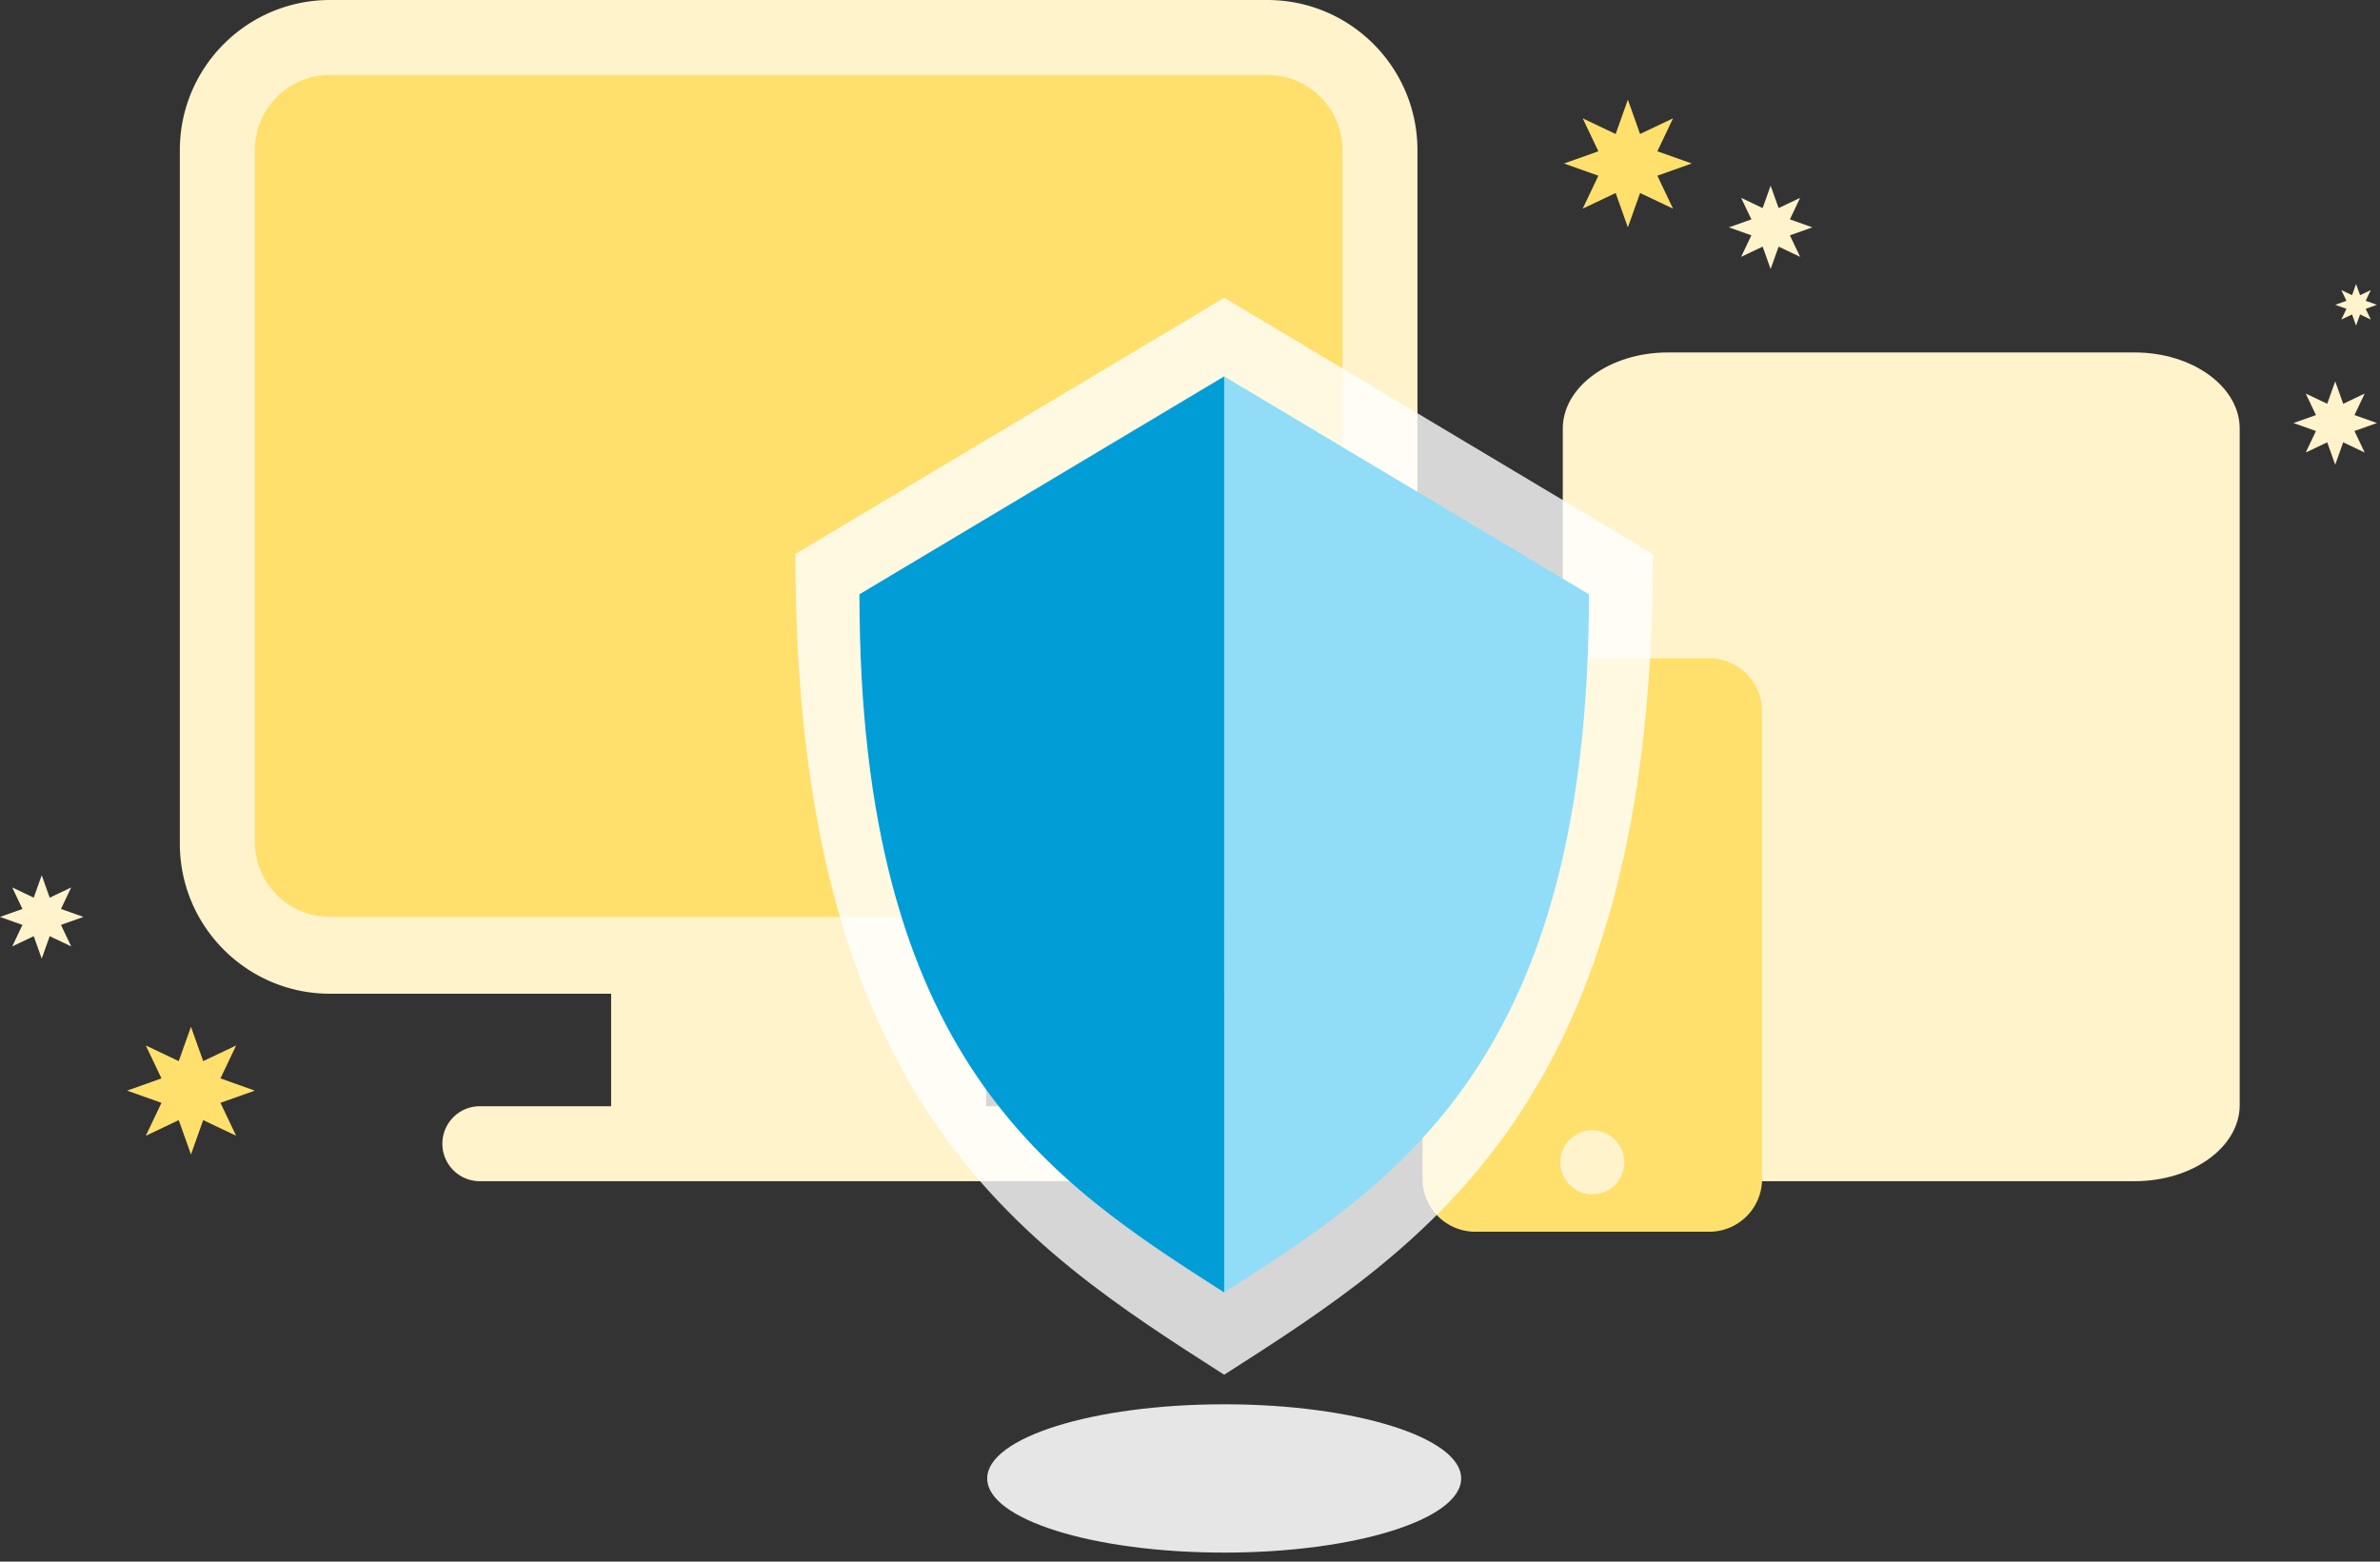
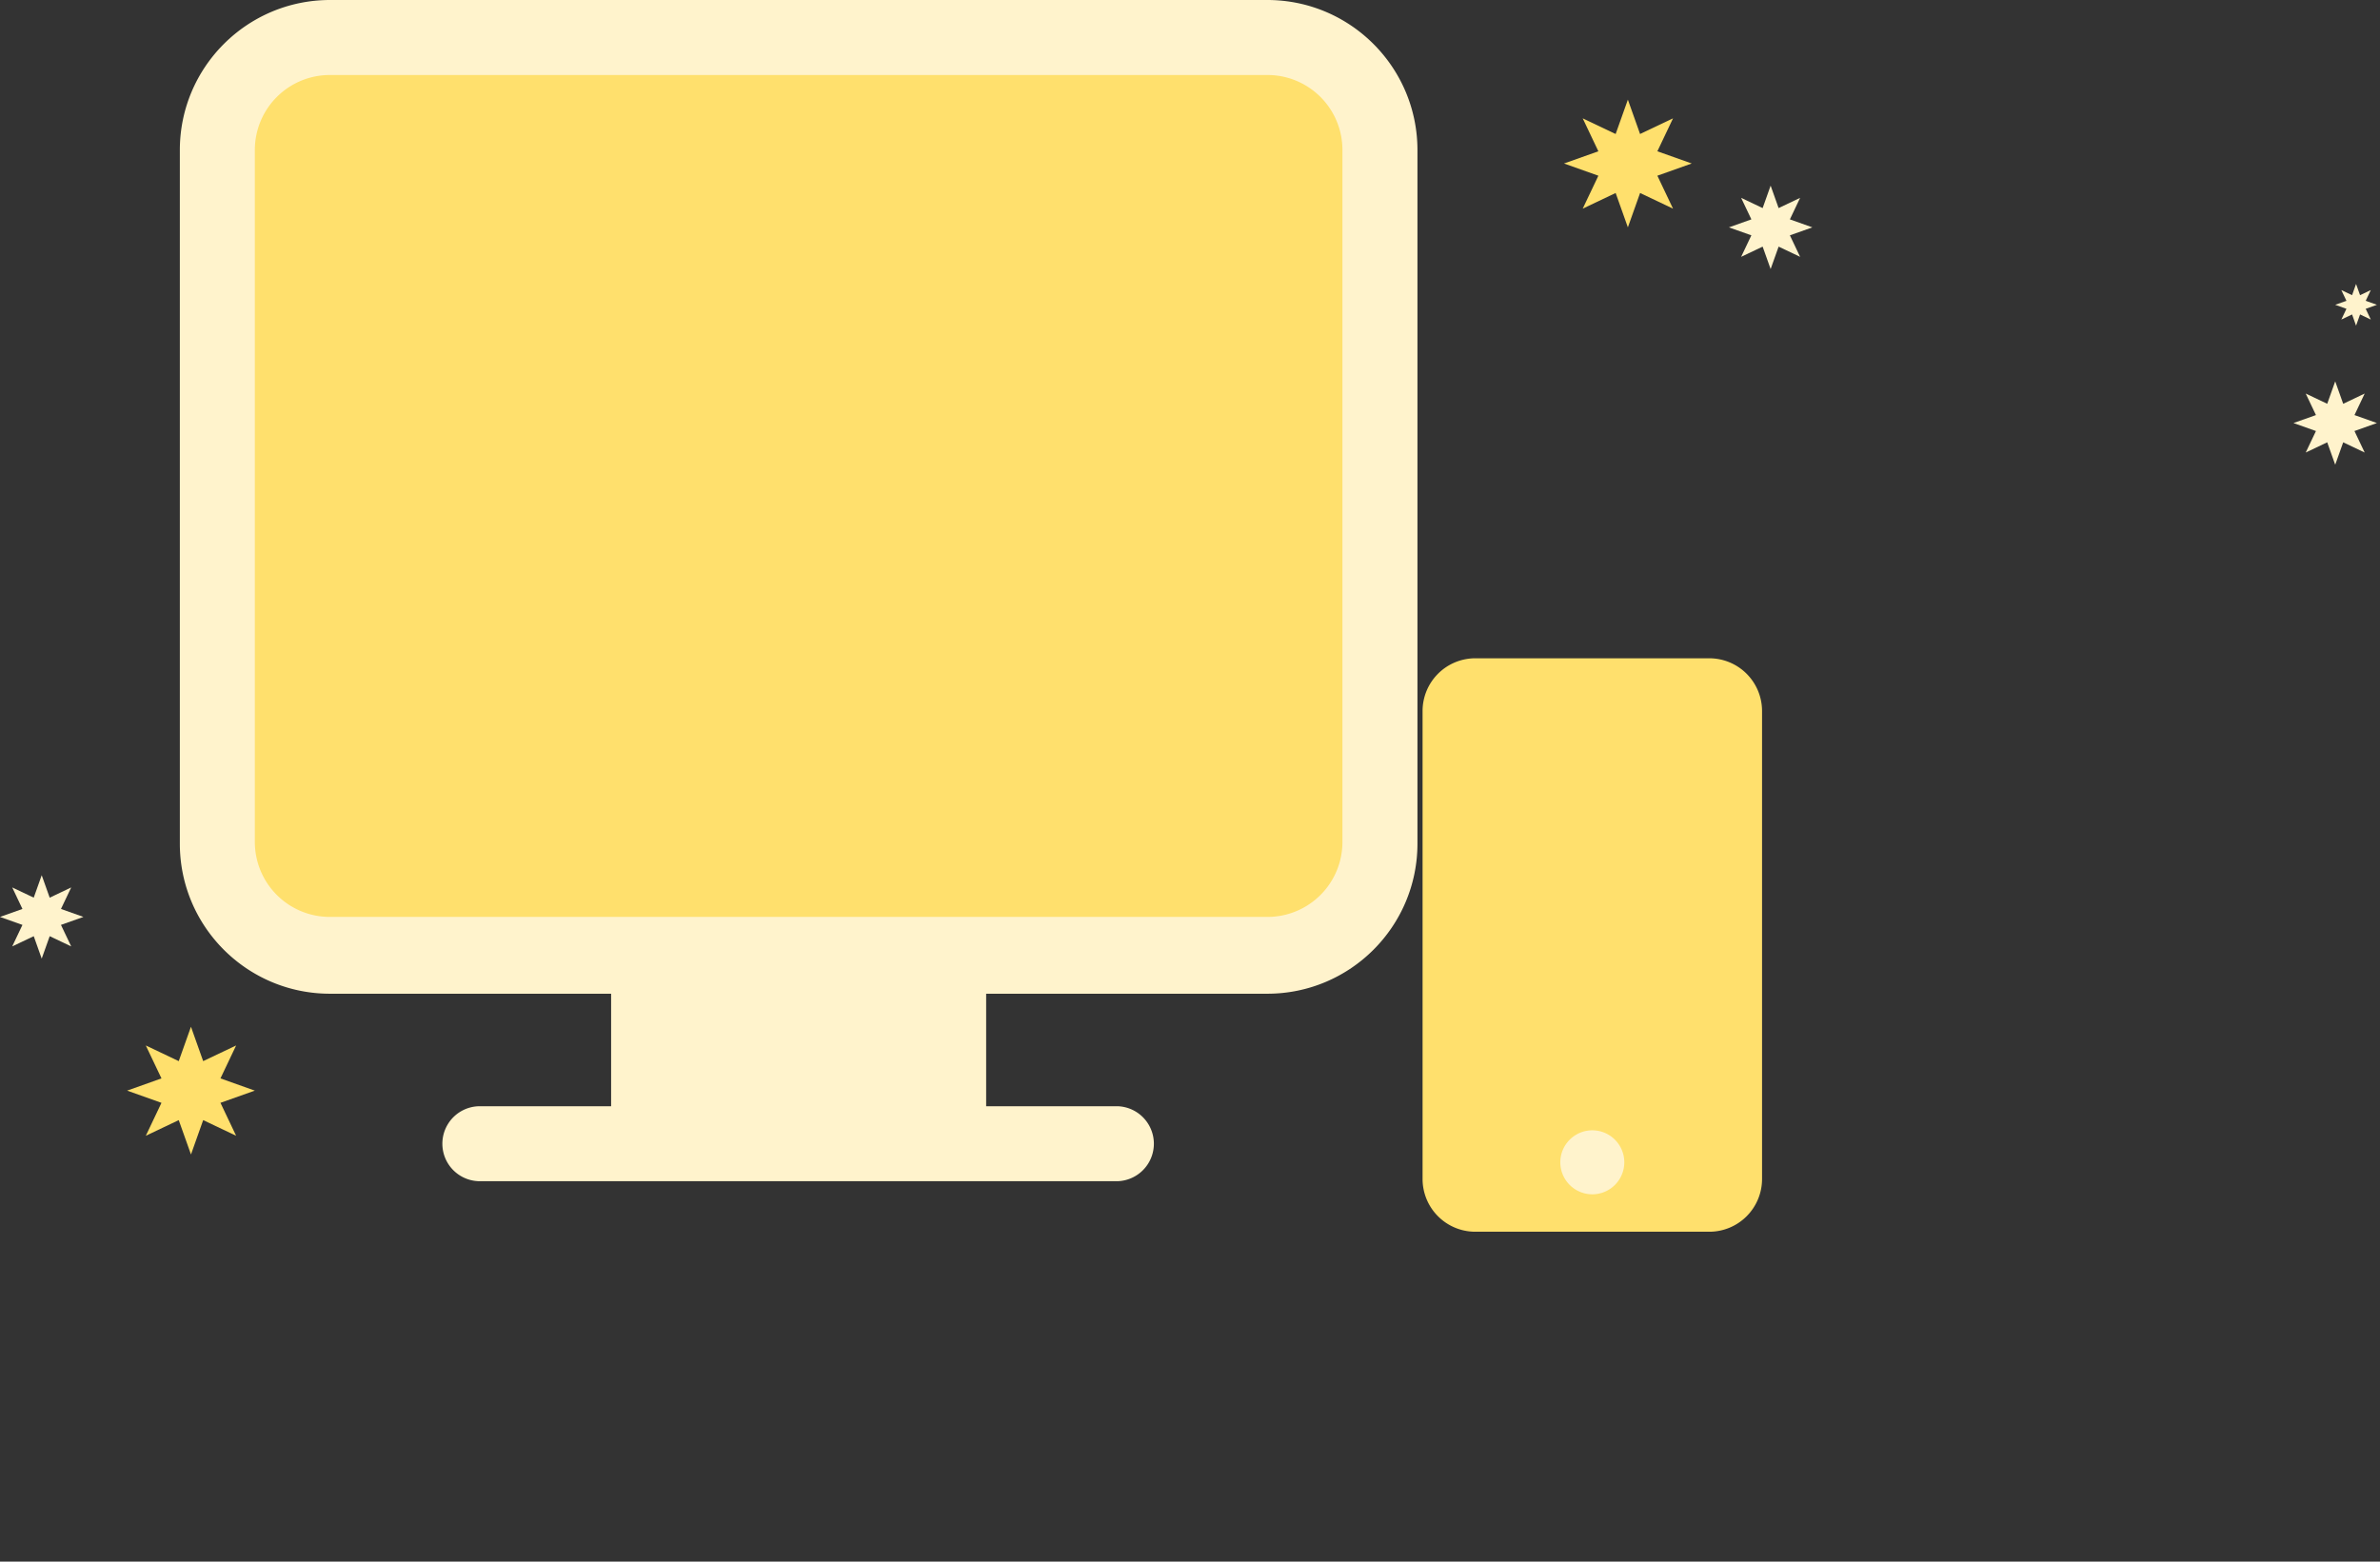
<svg xmlns="http://www.w3.org/2000/svg" width="160" height="105">
  <rect width="100%" height="100%" fill="#333333" stroke="none" />
  <g fill="none" fill-rule="evenodd">
-     <path fill="#FFF3CC" d="M143.503 79.42h-31.377c-3.896 0-7.065-2.297-7.065-5.12V28.82c0-2.823 3.17-5.122 7.065-5.122h31.377c3.896 0 7.065 2.299 7.065 5.122V74.3c0 2.823-3.169 5.12-7.065 5.12" />
    <path fill="#FFE06D" d="M99.179 82.818a3.547 3.547 0 0 1-3.544-3.543V47.804a3.547 3.547 0 0 1 3.544-3.543h15.735a3.547 3.547 0 0 1 3.543 3.543v31.47a3.547 3.547 0 0 1-3.543 3.544z" />
    <path fill="#FFF3CC" d="M107.046 80.302a2.154 2.154 0 0 1-2.151-2.15c0-1.188.965-2.153 2.15-2.153 1.187 0 2.152.965 2.152 2.152a2.154 2.154 0 0 1-2.151 2.151M85.206 0H22.175C16.607.008 12.095 4.52 12.09 10.087v46.643c.006 5.567 4.517 10.079 10.085 10.085h18.909v7.564H32.26a2.52 2.52 0 1 0 0 5.042h42.86a2.522 2.522 0 0 0 0-5.042h-8.824v-7.564h18.91c5.567-.006 10.079-4.518 10.085-10.085V10.086C95.285 4.519 90.773.006 85.206 0" />
    <path fill="#FFE06D" d="M22.175 5.043a5.043 5.043 0 0 0-5.043 5.043v46.522a5.043 5.043 0 0 0 5.043 5.043h63.03a5.04 5.04 0 0 0 5.043-5.043V10.086a5.04 5.04 0 0 0-5.042-5.043zM109.437 6.7l.82 2.31 2.216-1.053-1.053 2.215 2.31.82-2.31.822 1.053 2.215-2.215-1.053-.821 2.31-.822-2.31-2.214 1.053 1.053-2.215-2.311-.821 2.31-.821-1.052-2.215 2.214 1.053zM12.838 69.036l.821 2.31 2.215-1.052-1.053 2.214 2.31.822-2.31.82 1.053 2.216-2.215-1.053-.82 2.31-.823-2.31-2.214 1.053 1.053-2.215-2.31-.821 2.31-.822-1.053-2.214 2.214 1.053z" />
-     <path fill="#FFF3CC" d="m2.804 58.847.537 1.51 1.446-.689-.688 1.447 1.509.536-1.51.536.689 1.446-1.446-.687-.537 1.508-.536-1.508-1.446.687.687-1.446-1.51-.536 1.51-.536-.687-1.447 1.446.688zM119.034 12.482l.537 1.509 1.445-.688-.687 1.447 1.51.537-1.51.536.687 1.446-1.445-.687-.537 1.508-.537-1.508-1.446.687.688-1.446-1.509-.536 1.51-.537-.689-1.447 1.446.688zM156.989 25.64l.537 1.51 1.445-.689-.687 1.447 1.509.536-1.51.537.688 1.446-1.445-.687-.537 1.507-.537-1.507-1.446.687.688-1.446-1.51-.537 1.51-.536-.688-1.447 1.446.688zM158.39 19.092l.27.755.722-.344-.343.723.754.268-.754.27.343.722-.722-.344-.27.755-.267-.755-.723.344.344-.723-.755-.269.755-.268-.344-.723.723.344z" />
-     <path fill="#FFF" fill-opacity=".8" d="M53.47 37.247c0 36.836 15.198 46.46 28.827 55.187 13.629-8.726 28.83-18.351 28.83-55.187l-28.83-17.224z" />
-     <path fill="#E6E6E6" d="M98.23 99.406c0 2.754-7.133 4.986-15.931 4.986-8.8 0-15.933-2.232-15.933-4.986S73.5 94.42 82.3 94.42c8.798 0 15.93 2.232 15.93 4.985" />
-     <path fill="#91DDF8" d="m82.298 25.307 24.521 14.65c0 31.333-12.929 39.521-24.52 46.943z" />
-     <path fill="#009DD6" d="m82.298 25.307-24.52 14.65c0 31.333 12.927 39.521 24.52 46.943z" />
+     <path fill="#FFF3CC" d="m2.804 58.847.537 1.51 1.446-.689-.688 1.447 1.509.536-1.51.536.689 1.446-1.446-.687-.537 1.508-.536-1.508-1.446.687.687-1.446-1.51-.536 1.51-.536-.687-1.447 1.446.688zM119.034 12.482l.537 1.509 1.445-.688-.687 1.447 1.51.537-1.51.536.687 1.446-1.445-.687-.537 1.508-.537-1.508-1.446.687.688-1.446-1.509-.536 1.51-.537-.689-1.447 1.446.688zM156.989 25.64l.537 1.51 1.445-.689-.687 1.447 1.509.536-1.51.537.688 1.446-1.445-.687-.537 1.507-.537-1.507-1.446.687.688-1.446-1.51-.537 1.51-.536-.688-1.447 1.446.688zM158.39 19.092l.27.755.722-.344-.343.723.754.268-.754.27.343.722-.722-.344-.27.755-.267-.755-.723.344.344-.723-.755-.269.755-.268-.344-.723.723.344" />
  </g>
</svg>